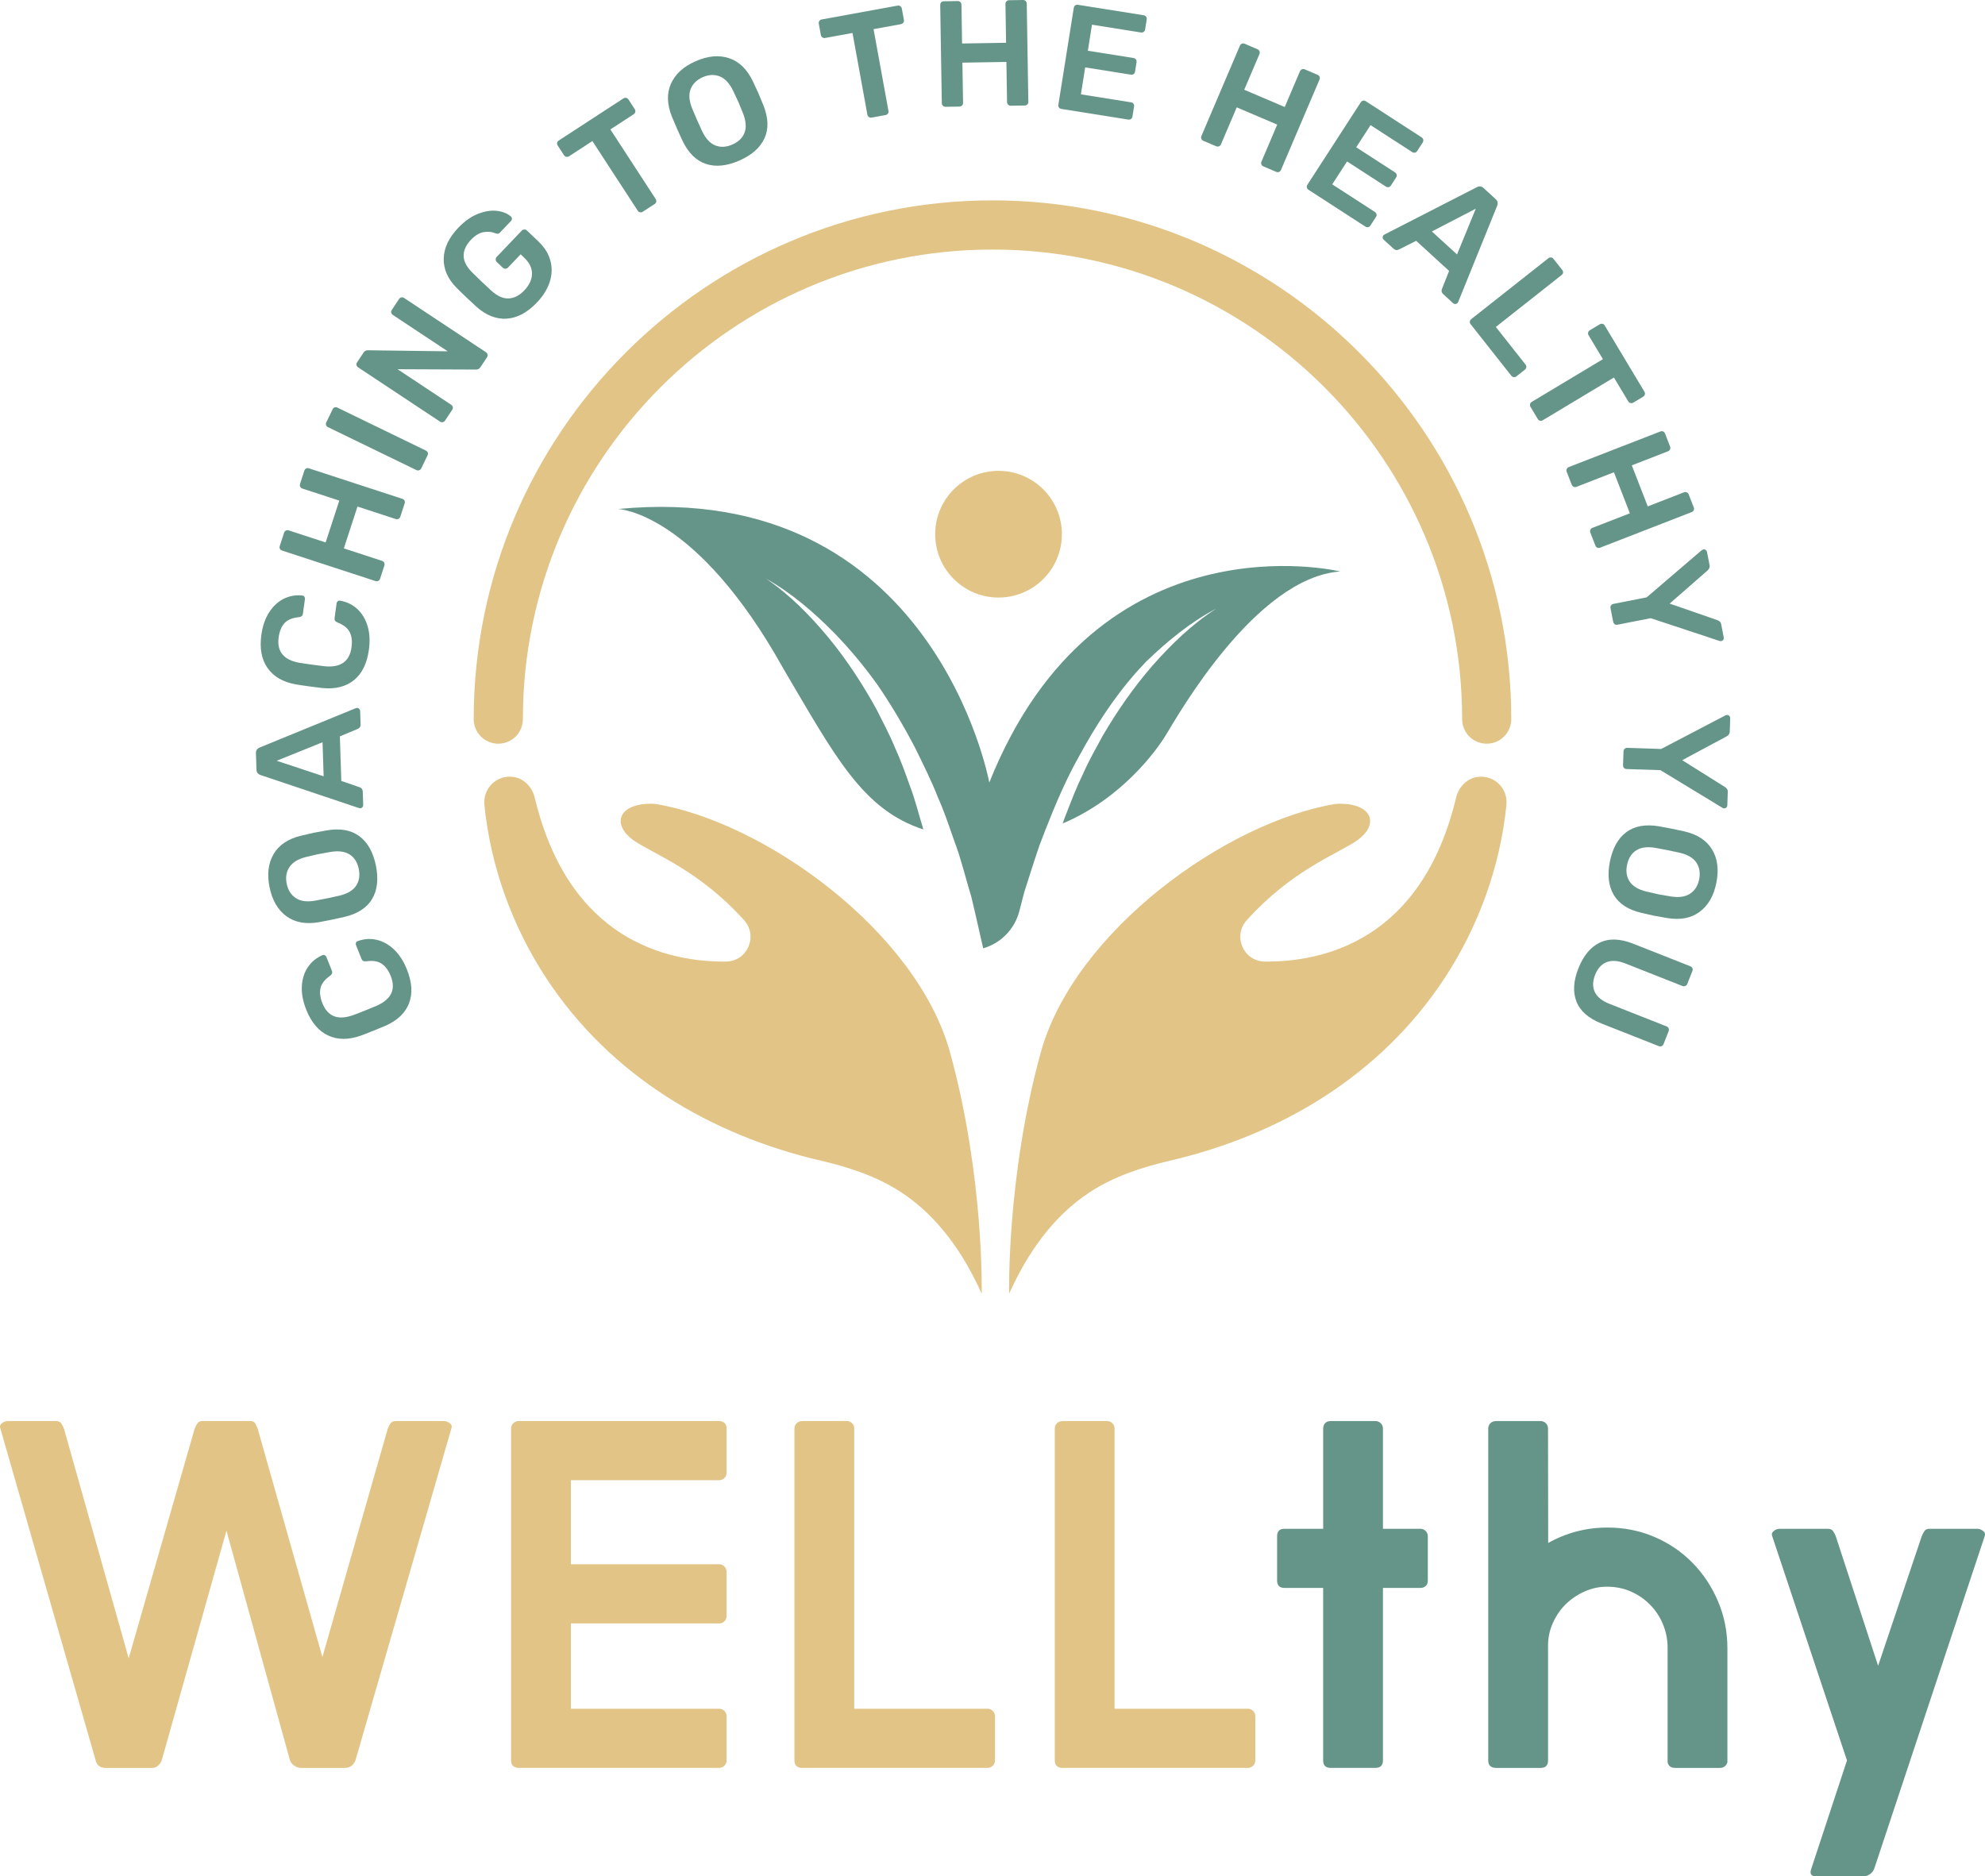
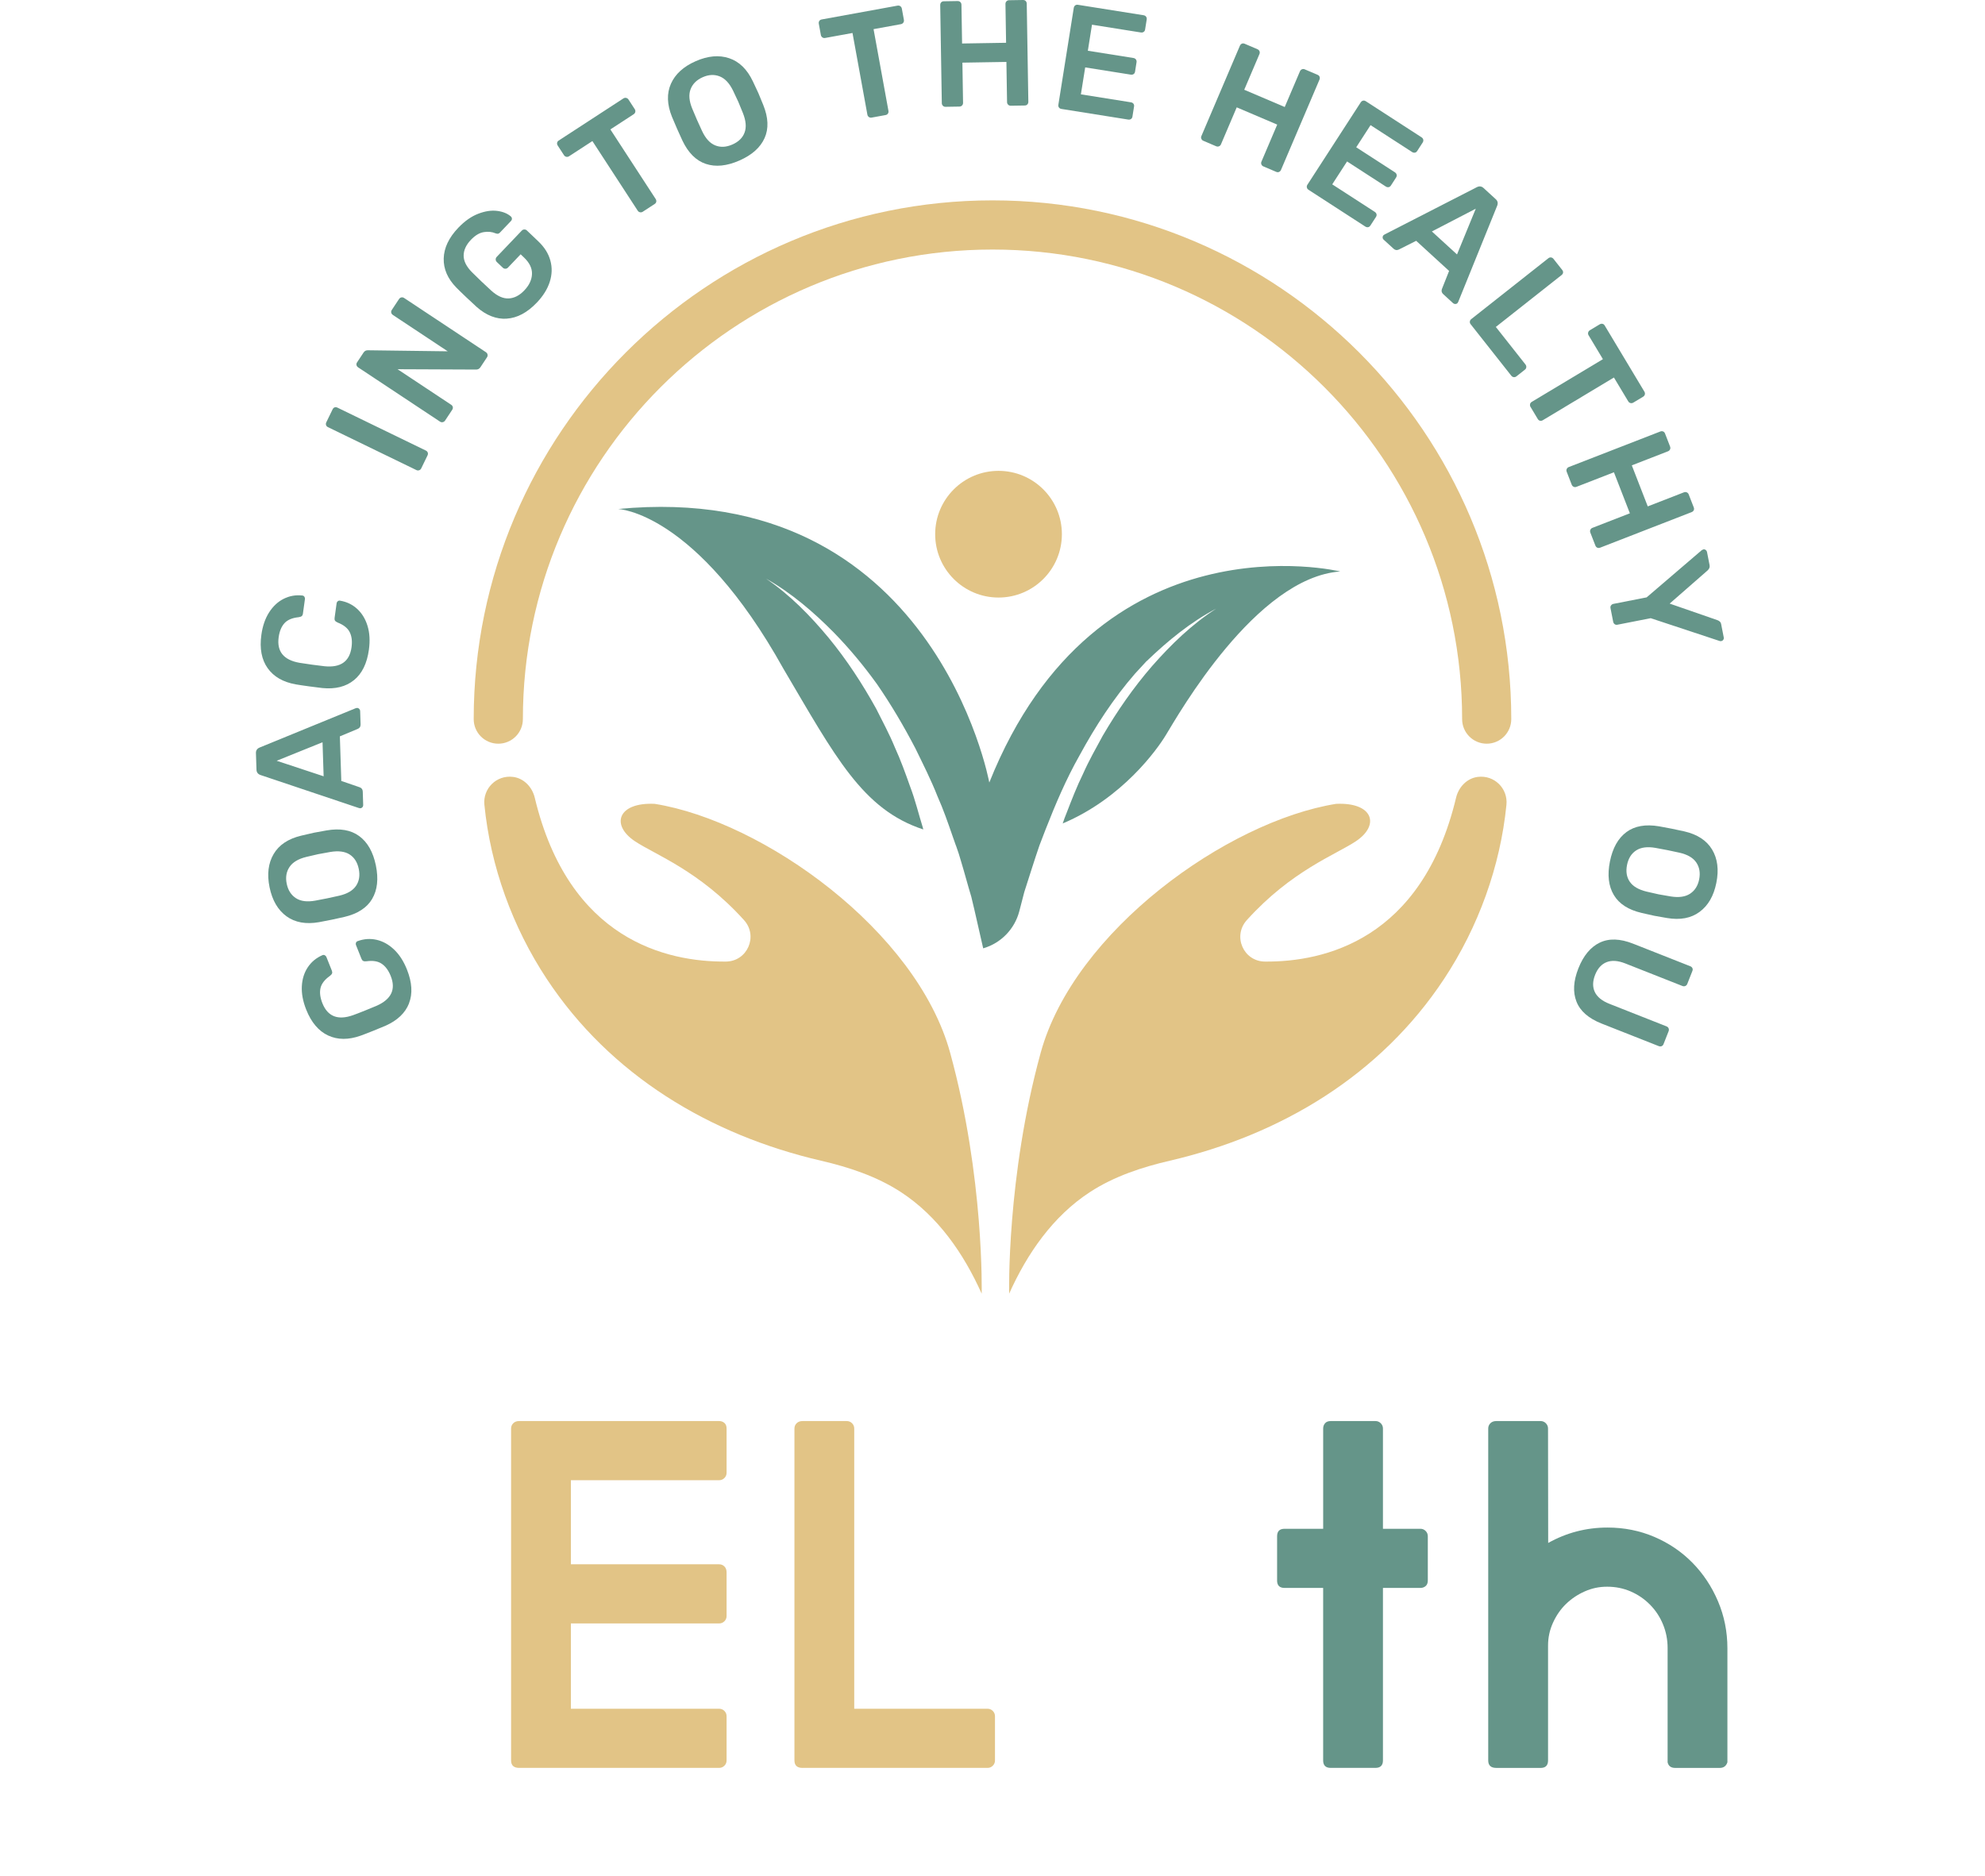
<svg xmlns="http://www.w3.org/2000/svg" id="Layer_1" viewBox="0 0 882.3 834.07">
  <defs>
    <style>      .cls-1 {        fill: #659589;      }      .cls-2 {        fill: #e2c486;      }    </style>
  </defs>
  <g>
    <path class="cls-1" d="M181.83,445.99c-1.68,4.3-5.17,7.63-10.48,9.99-1.1.49-2.92,1.24-5.45,2.25-2.57,1.03-4.45,1.75-5.63,2.17-5.39,1.91-10.2,1.88-14.43-.09-4.22-1.97-7.47-5.8-9.73-11.48-1.47-3.69-2.12-7.16-1.95-10.4.17-3.24,1.06-6.06,2.65-8.45,1.6-2.39,3.75-4.17,6.45-5.35l.12-.05c.33-.13.67-.11,1,.07.34.18.57.43.7.77l2.41,6.04c.2.5.23.92.1,1.26-.13.34-.45.71-.97,1.11-2.32,1.65-3.71,3.45-4.16,5.41-.45,1.96-.16,4.2.84,6.73,2.37,5.93,6.92,7.7,13.65,5.3,1.14-.4,2.87-1.07,5.19-2,2.32-.93,4.08-1.65,5.27-2.17,6.54-2.9,8.63-7.31,6.26-13.24-.99-2.49-2.33-4.3-4.01-5.44s-3.93-1.5-6.75-1.1c-.65.07-1.13.02-1.46-.14-.33-.16-.59-.49-.79-.98l-2.41-6.04c-.15-.37-.15-.74-.01-1.11.14-.37.41-.61.8-.71,2.77-1.01,5.56-1.19,8.36-.56,2.8.64,5.38,2.07,7.74,4.31,2.36,2.23,4.27,5.2,5.74,8.89,2.28,5.73,2.59,10.74.91,15.04Z" />
    <path class="cls-1" d="M165.43,399.58c-2.33,3.95-6.45,6.63-12.37,8.03-1.26.31-3.11.71-5.56,1.22-2.49.52-4.38.88-5.66,1.1-5.85,1.03-10.69.16-14.5-2.61-3.81-2.77-6.32-7.06-7.52-12.88-1.19-5.77-.59-10.7,1.8-14.78,2.4-4.08,6.48-6.8,12.27-8.18,2.52-.61,4.39-1.04,5.62-1.3,1.18-.24,3.05-.58,5.6-1.02,5.99-1.05,10.83-.22,14.54,2.5,3.71,2.72,6.18,7.06,7.41,13.01,1.24,5.99.69,10.96-1.64,14.91ZM155.39,379.83c-2.1-1.34-4.98-1.71-8.64-1.09-2.64.46-4.42.78-5.34.97-1.01.21-2.77.62-5.29,1.23-3.56.87-6.04,2.37-7.45,4.48-1.41,2.12-1.82,4.6-1.23,7.44.6,2.89,1.96,5.02,4.1,6.41,2.13,1.38,5,1.75,8.61,1.09,1.28-.22,3.05-.56,5.33-1.03,2.23-.46,4-.85,5.3-1.16,3.57-.83,6.06-2.29,7.47-4.38,1.41-2.09,1.82-4.61,1.21-7.54-.61-2.93-1.96-5.07-4.06-6.41Z" />
    <path class="cls-1" d="M161.06,358.87c-.26.28-.59.42-.99.43l-.61-.12-43.71-14.67c-1.13-.41-1.71-1.2-1.75-2.36l-.24-7.37c-.04-1.16.5-1.98,1.6-2.46l42.67-17.47.6-.15c.4-.01.74.12,1.02.4.28.28.42.6.43.96l.19,5.96c.03.94-.37,1.6-1.21,1.98l-8,3.34.64,19.82,8.2,2.82c.86.33,1.31.96,1.34,1.9l.19,5.96c.01.4-.11.74-.37,1.02ZM143.85,345.09l-.49-15.13-20.38,8.23,20.87,6.9Z" />
    <path class="cls-1" d="M157.32,302.35c-3.58,2.91-8.26,4.08-14.04,3.51-1.2-.12-3.15-.37-5.85-.74-2.74-.38-4.73-.67-5.96-.89-5.63-1-9.8-3.4-12.5-7.2-2.7-3.8-3.64-8.73-2.8-14.79.54-3.94,1.69-7.27,3.44-10.01,1.75-2.73,3.91-4.75,6.48-6.04,2.57-1.29,5.32-1.78,8.25-1.47l.13.02c.35.05.63.23.84.55.2.32.28.66.23,1.01l-.89,6.44c-.07.53-.25.91-.53,1.14-.28.23-.74.39-1.39.49-2.83.29-4.93,1.17-6.28,2.65-1.35,1.48-2.22,3.57-2.59,6.27-.87,6.33,2.22,10.11,9.26,11.35,1.19.21,3.02.48,5.5.82,2.48.34,4.36.58,5.65.71,7.12.71,11.11-2.1,11.98-8.43.37-2.66.1-4.89-.8-6.7-.9-1.81-2.68-3.24-5.33-4.28-.59-.26-1-.54-1.2-.84-.21-.3-.27-.71-.2-1.25l.89-6.44c.05-.4.23-.72.54-.97s.65-.33,1.05-.23c2.91.49,5.42,1.7,7.55,3.64,2.12,1.94,3.66,4.46,4.61,7.57.95,3.11,1.15,6.63.61,10.57-.84,6.11-3.05,10.62-6.63,13.53Z" />
-     <path class="cls-1" d="M168.13,258.22c-.39.2-.8.23-1.23.09l-41.46-13.54c-.47-.15-.8-.41-1.01-.79-.21-.37-.23-.79-.08-1.26l1.91-5.86c.15-.47.43-.8.82-1,.39-.2.83-.22,1.29-.07l16.37,5.35,6.07-18.6-16.37-5.35c-.47-.15-.8-.43-1-.82-.2-.39-.23-.8-.09-1.23l1.93-5.92c.15-.47.42-.79.81-.97.39-.18.81-.19,1.28-.04l41.46,13.54c.42.14.74.39.95.77.21.37.23.79.08,1.26l-1.93,5.92c-.14.43-.4.74-.8.94-.39.2-.8.23-1.23.09l-17-5.55-6.07,18.6,17,5.55c.42.14.74.41.94.8.2.39.22.83.07,1.29l-1.91,5.86c-.14.42-.4.74-.8.94Z" />
    <path class="cls-1" d="M186.3,209.04c-.42.15-.83.12-1.23-.08l-39.3-19.08c-.44-.21-.72-.53-.85-.93-.12-.41-.09-.81.11-1.21l2.81-5.79c.21-.44.52-.73.9-.86.39-.13.8-.09,1.25.12l39.3,19.08c.4.2.68.49.83.89.15.4.12.82-.09,1.26l-2.81,5.79c-.2.4-.5.68-.92.82Z" />
    <path class="cls-1" d="M196.79,187.67c-.43.09-.84,0-1.21-.24l-36.36-24.1c-.41-.27-.66-.61-.76-1.03-.1-.41-.02-.83.26-1.24l2.89-4.36c.47-.71,1.14-1.04,2.02-.99l35.38.46-24.35-16.14c-.41-.27-.66-.61-.76-1.03-.1-.41-.02-.83.26-1.24l3.18-4.8c.27-.41.62-.66,1.06-.75.43-.09.85,0,1.26.28l36.3,24.06c.41.27.66.62.75,1.06.09.43,0,.84-.24,1.21l-2.92,4.41c-.49.75-1.18,1.09-2.06,1.05l-34.79-.15,23.85,15.81c.37.25.61.58.71.99.1.42.01.83-.26,1.24l-3.18,4.8c-.25.37-.59.6-1.02.69Z" />
    <path class="cls-1" d="M225.25,141.67c-4.65.28-9.11-1.45-13.37-5.21-.97-.86-2.49-2.28-4.56-4.25-2.07-1.97-3.56-3.42-4.46-4.35-3.88-3.95-5.76-8.28-5.64-12.97.13-4.69,2.28-9.24,6.48-13.64,2.84-2.97,5.79-5.05,8.86-6.23,3.07-1.18,5.88-1.6,8.43-1.27,2.55.33,4.58,1.16,6.1,2.49.29.28.44.61.45.98s-.14.73-.45,1.05l-4.85,5.09c-.31.32-.6.5-.89.54-.28.04-.63-.02-1.05-.17-1.63-.69-3.4-.87-5.32-.54-1.92.33-3.8,1.46-5.65,3.4-2.16,2.26-3.24,4.61-3.25,7.04,0,2.43,1.24,4.9,3.73,7.4.91.93,2.31,2.3,4.22,4.12,1.88,1.79,3.31,3.13,4.31,4.02,2.68,2.43,5.26,3.6,7.74,3.49,2.48-.11,4.8-1.29,6.95-3.55,2.19-2.29,3.33-4.72,3.43-7.28.1-2.56-1.08-5.01-3.54-7.36l-1.5-1.43-5.64,5.92c-.31.32-.68.49-1.13.5-.44.01-.82-.14-1.15-.45l-2.67-2.54c-.32-.31-.49-.68-.5-1.13-.01-.44.14-.82.45-1.15l11.1-11.64c.34-.36.73-.54,1.17-.55.44,0,.83.14,1.15.45l5.14,4.9c2.68,2.56,4.45,5.38,5.29,8.48.85,3.09.76,6.25-.27,9.46-1.03,3.22-2.95,6.29-5.75,9.23-4.25,4.46-8.71,6.83-13.36,7.12Z" />
    <path class="cls-1" d="M284.46,94.35c-.43-.09-.77-.32-1.01-.7l-20.14-30.94-10.39,6.76c-.38.24-.78.32-1.21.23-.43-.09-.78-.34-1.05-.75l-2.74-4.21c-.27-.41-.37-.83-.29-1.25.07-.42.31-.76.73-1.03l28.69-18.68c.41-.27.83-.36,1.27-.26.43.09.78.34,1.05.75l2.74,4.21c.27.41.36.83.27,1.27-.09.43-.34.78-.75,1.05l-10.33,6.73,20.14,30.94c.24.38.33.77.26,1.19-.07.42-.31.76-.73,1.03l-5.28,3.44c-.37.24-.78.32-1.21.23Z" />
    <path class="cls-1" d="M313.73,72.86c-4.35-1.46-7.83-4.93-10.43-10.42-.56-1.17-1.35-2.9-2.35-5.19-1.02-2.33-1.78-4.1-2.26-5.3-2.23-5.51-2.38-10.42-.47-14.72,1.91-4.3,5.59-7.65,11.03-10.04,5.4-2.37,10.34-2.81,14.83-1.32,4.49,1.49,8.01,4.92,10.56,10.29,1.12,2.34,1.94,4.08,2.44,5.22.49,1.1,1.21,2.86,2.17,5.27,2.28,5.63,2.48,10.55.59,14.74-1.89,4.2-5.61,7.52-11.17,9.96-5.6,2.46-10.58,2.97-14.92,1.51ZM330.95,58.92c.88-2.34.63-5.23-.74-8.68-1-2.49-1.68-4.16-2.06-5.02-.41-.94-1.18-2.58-2.31-4.91-1.6-3.3-3.58-5.42-5.94-6.35-2.36-.94-4.88-.82-7.53.35-2.7,1.19-4.5,2.97-5.41,5.34-.91,2.38-.67,5.26.73,8.65.48,1.21,1.19,2.87,2.12,5,.92,2.08,1.67,3.73,2.25,4.94,1.56,3.32,3.5,5.45,5.85,6.39,2.34.95,4.88.82,7.62-.39,2.74-1.2,4.55-2.97,5.42-5.31Z" />
    <path class="cls-1" d="M386.21,52.02c-.36-.25-.59-.6-.67-1.04l-6.62-36.32-12.19,2.22c-.44.08-.84,0-1.2-.26-.36-.25-.59-.62-.68-1.1l-.9-4.94c-.09-.48-.02-.91.21-1.26.23-.36.59-.58,1.07-.67l33.68-6.14c.48-.09.91,0,1.27.25.36.25.59.62.68,1.1l.9,4.94c.09.48,0,.91-.25,1.27-.25.36-.62.59-1.1.68l-12.13,2.21,6.62,36.32c.08.44,0,.84-.22,1.2-.23.36-.59.58-1.07.67l-6.2,1.13c-.44.08-.84,0-1.2-.26Z" />
    <path class="cls-1" d="M419.11,47.01c-.32-.31-.48-.68-.49-1.13l-.71-43.61c0-.49.13-.9.42-1.21.28-.32.67-.48,1.16-.49l6.16-.1c.49,0,.89.14,1.21.45.32.31.48.71.49,1.2l.28,17.22,19.56-.32-.28-17.22c0-.49.14-.9.45-1.21s.68-.48,1.13-.49L454.73,0c.49,0,.88.14,1.18.45.29.31.45.71.46,1.2l.71,43.61c0,.45-.13.83-.42,1.15-.29.32-.67.48-1.17.49l-6.23.1c-.45,0-.83-.14-1.15-.45s-.48-.68-.49-1.13l-.29-17.89-19.56.32.29,17.89c0,.45-.14.83-.45,1.15-.31.32-.71.48-1.2.49l-6.16.1c-.45,0-.83-.14-1.15-.45Z" />
    <path class="cls-1" d="M470.7,47.81c-.26-.36-.35-.76-.28-1.2l6.85-43.08c.08-.48.28-.86.62-1.12.33-.26.75-.36,1.23-.28l29.18,4.64c.49.08.86.3,1.12.65.26.36.35.78.27,1.26l-.71,4.43c-.08.49-.29.85-.65,1.08-.35.24-.77.32-1.26.24l-21.7-3.45-1.84,11.58,20.25,3.22c.48.08.86.29,1.12.65.26.36.35.78.27,1.26l-.66,4.17c-.08.49-.29.85-.65,1.08-.36.24-.77.32-1.26.24l-20.25-3.22-1.91,11.98,22.23,3.54c.49.08.86.28,1.12.62.26.34.36.75.28,1.23l-.72,4.5c-.08.49-.29.85-.65,1.08-.35.24-.77.32-1.26.24l-29.71-4.73c-.44-.07-.79-.28-1.05-.64Z" />
    <path class="cls-1" d="M533.98,61.71c-.17-.41-.16-.82.02-1.23l17.1-40.12c.19-.45.48-.77.87-.94.39-.17.81-.16,1.26.03l5.67,2.42c.45.19.76.5.93.9.16.41.15.84-.04,1.29l-6.75,15.84,18,7.67,6.75-15.84c.19-.45.49-.76.9-.93.41-.16.82-.16,1.23.02l5.73,2.44c.45.19.75.49.89.89.14.4.12.83-.07,1.28l-17.1,40.12c-.18.41-.46.7-.85.88-.39.17-.81.16-1.26-.03l-5.73-2.44c-.41-.17-.7-.47-.86-.88-.17-.41-.16-.82.02-1.23l7.01-16.46-18-7.67-7.01,16.46c-.18.41-.47.7-.88.86-.41.17-.84.15-1.29-.04l-5.67-2.42c-.41-.17-.7-.47-.86-.88Z" />
    <path class="cls-1" d="M580.88,83.36c-.09-.43-.02-.84.22-1.21l23.7-36.62c.27-.41.61-.67,1.02-.78.41-.1.83-.02,1.24.24l24.8,16.05c.41.27.66.62.76,1.05.09.43,0,.86-.26,1.27l-2.44,3.77c-.27.41-.61.66-1.03.73-.42.07-.84-.02-1.25-.29l-18.45-11.94-6.37,9.84,17.21,11.14c.41.27.66.62.76,1.05.09.43,0,.86-.26,1.27l-2.29,3.54c-.27.41-.61.66-1.03.73-.42.07-.84-.02-1.25-.29l-17.21-11.14-6.59,10.18,18.9,12.23c.41.27.67.61.78,1.02.1.41.02.83-.24,1.24l-2.48,3.82c-.27.41-.61.66-1.03.73-.42.07-.84-.02-1.25-.29l-25.25-16.35c-.38-.24-.61-.58-.7-1.01Z" />
    <path class="cls-1" d="M614.57,105.57c-.02-.38.11-.72.38-1.01l.51-.35,41.03-21.03c1.08-.52,2.05-.39,2.91.39l5.44,4.98c.86.78,1.07,1.74.65,2.86l-17.31,42.74-.31.54c-.27.3-.6.45-1,.45-.4,0-.73-.12-.99-.36l-4.4-4.03c-.69-.63-.88-1.38-.58-2.25l3.2-8.06-14.63-13.39-7.75,3.9c-.84.38-1.6.26-2.29-.37l-4.4-4.02c-.3-.27-.45-.6-.47-.98ZM636.45,102.89l11.17,10.22,8.34-20.34-19.51,10.12Z" />
    <path class="cls-1" d="M653.33,142.94c.05-.44.25-.8.6-1.07l34.29-27.07c.39-.3.79-.42,1.21-.36.42.07.77.27,1.05.62l3.9,4.94c.3.39.43.78.38,1.19-.05.41-.26.76-.65,1.07l-29.24,23.08,13.16,16.67c.3.39.43.8.38,1.24-.05.44-.25.8-.6,1.07l-3.79,2.99c-.35.28-.75.39-1.18.34-.44-.05-.81-.27-1.12-.66l-18.06-22.88c-.28-.35-.39-.75-.34-1.18Z" />
    <path class="cls-1" d="M680.08,179.65c.11-.43.35-.76.74-.99l31.65-19-6.38-10.63c-.23-.38-.29-.79-.18-1.22.11-.43.37-.77.79-1.02l4.31-2.59c.42-.25.84-.34,1.26-.25.42.09.75.34,1,.76l17.62,29.36c.25.42.33.85.22,1.28-.11.43-.37.77-.79,1.02l-4.31,2.59c-.42.25-.85.33-1.28.22-.43-.11-.77-.37-1.02-.79l-6.34-10.57-31.65,19c-.38.23-.78.3-1.2.21-.42-.09-.75-.34-1-.76l-3.24-5.4c-.23-.38-.29-.79-.18-1.22Z" />
    <path class="cls-1" d="M696.39,208.48c.18-.41.47-.69.89-.85l40.66-15.8c.46-.18.88-.19,1.28-.03.4.16.68.46.86.92l2.23,5.75c.18.46.18.89,0,1.29-.18.4-.5.7-.95.87l-16.05,6.24,7.09,18.24,16.05-6.24c.46-.18.89-.18,1.29,0,.4.18.69.47.85.89l2.26,5.81c.18.46.17.88-.01,1.26-.19.38-.51.67-.97.84l-40.66,15.8c-.42.16-.82.16-1.22,0-.4-.16-.68-.47-.86-.92l-2.26-5.81c-.16-.42-.15-.83.02-1.23.18-.4.48-.69.89-.85l16.67-6.48-7.09-18.24-16.67,6.48c-.42.16-.83.15-1.23-.03-.41-.18-.7-.5-.87-.95l-2.23-5.75c-.16-.42-.15-.83.02-1.23Z" />
    <path class="cls-1" d="M716.09,269.13c.25-.37.59-.59,1.03-.68l14.79-2.9,24.49-20.98c.37-.21.6-.32.68-.34.39-.08.75,0,1.07.23.32.23.51.52.58.88l1.16,5.92c.16.83-.12,1.59-.85,2.28l-16.9,14.78,21.25,7.37c.34.12.67.31,1,.59.33.28.54.66.63,1.14l1.16,5.92c.08.39.01.75-.2,1.06-.21.31-.51.51-.91.59-.26.05-.52.03-.76-.06l-30.59-10.12-14.79,2.9c-.48.09-.9.02-1.24-.24-.35-.25-.56-.62-.66-1.1l-1.19-6.05c-.09-.44,0-.84.24-1.21Z" />
-     <path class="cls-1" d="M722.15,332.87c.32-.3.71-.45,1.15-.43l15.07.5,28.58-14.95c.41-.12.65-.18.74-.18.4.01.73.17.99.47.26.3.38.63.37.98l-.2,6.03c-.03.85-.48,1.53-1.34,2.03l-19.79,10.61,19.05,11.96c.31.19.59.46.84.8.26.34.38.76.36,1.25l-.2,6.03c-.01.4-.16.73-.43.99s-.62.38-1.02.37c-.27,0-.51-.08-.73-.23l-27.54-16.73-15.07-.5c-.49-.02-.88-.19-1.16-.51-.28-.32-.41-.73-.4-1.22l.2-6.16c.01-.45.18-.82.51-1.12Z" />
    <path class="cls-1" d="M722.91,369.89c3.69-2.72,8.53-3.58,14.52-2.56,1.28.21,3.14.56,5.6,1.05,2.5.5,4.38.9,5.64,1.2,5.79,1.34,9.9,4.03,12.33,8.07,2.43,4.04,3.06,8.97,1.89,14.8s-3.63,10.08-7.43,12.9c-3.8,2.82-8.63,3.73-14.49,2.74-2.56-.42-4.45-.75-5.68-1-1.18-.24-3.04-.65-5.56-1.25-5.92-1.37-10.06-4.03-12.41-7.98s-2.93-8.91-1.74-14.87c1.2-6,3.64-10.36,7.33-13.09ZM724.43,391.99c1.41,2.06,3.92,3.52,7.53,4.38,2.61.61,4.38,1.01,5.29,1.2,1.01.2,2.79.51,5.35.93,3.62.59,6.49.18,8.61-1.21,2.12-1.4,3.47-3.52,4.04-6.37s.16-5.39-1.27-7.5c-1.42-2.11-3.92-3.56-7.5-4.37-1.26-.3-3.03-.67-5.31-1.13-2.23-.45-4.01-.78-5.33-1-3.61-.63-6.47-.26-8.59,1.12-2.12,1.37-3.47,3.53-4.06,6.46s-.18,5.43,1.23,7.49Z" />
    <path class="cls-1" d="M711.05,419.04c4.1-1.98,9.05-1.83,14.87.47l25.36,10.01c.46.18.78.46.96.85.18.38.19.8,0,1.26l-2.26,5.73c-.18.46-.47.77-.88.95-.41.18-.84.17-1.29,0l-25.36-10.01c-3.28-1.3-6.06-1.49-8.34-.59-2.28.9-3.98,2.79-5.11,5.65-1.13,2.87-1.17,5.41-.13,7.62,1.05,2.21,3.21,3.97,6.49,5.26l25.36,10.01c.46.18.77.47.95.88.17.41.17.84,0,1.29l-2.26,5.73c-.18.46-.47.76-.87.92-.4.15-.83.14-1.28-.04l-25.36-10.01c-5.82-2.3-9.55-5.56-11.19-9.78-1.65-4.23-1.36-9.15.85-14.75,2.23-5.65,5.39-9.47,9.49-11.45Z" />
  </g>
  <g>
    <g>
-       <path class="cls-2" d="M153.26,785.9h-19.65c-.93,0-1.85-.32-2.77-.97-.93-.64-1.57-1.43-1.94-2.35l-28.24-102.15-28.79,102.15c-.37.93-.93,1.71-1.66,2.35-.74.65-1.57.97-2.49.97h-20.76c-2.4,0-3.88-1.11-4.43-3.32L.17,635.03c-.37-.92-.14-1.7.69-2.35.83-.64,1.7-.97,2.63-.97h21.32c1.11,0,1.89.32,2.35.97.46.65.87,1.43,1.25,2.35l28.79,102.15,29.34-102.15c.37-.92.78-1.7,1.25-2.35.46-.64,1.15-.97,2.08-.97h21.32c1.11,0,1.84.32,2.21.97.37.65.74,1.43,1.11,2.35l28.79,101.6,29.07-101.6c.37-.92.78-1.7,1.25-2.35.46-.64,1.25-.97,2.35-.97h21.32c.92,0,1.8.32,2.63.97.83.65,1.06,1.43.69,2.35l-42.63,147.55c-.93,2.21-2.49,3.32-4.71,3.32Z" />
      <path class="cls-2" d="M227.17,782.58v-147.55c0-.92.32-1.7.97-2.35.64-.64,1.52-.97,2.63-.97h88.86c.92,0,1.7.28,2.35.83.64.55.97,1.38.97,2.49v19.66c0,.93-.32,1.71-.97,2.35-.65.65-1.43.97-2.35.97h-65.88v37.37h65.88c.92,0,1.7.32,2.35.96.64.64.97,1.5.97,2.6v19.45c0,.92-.32,1.69-.97,2.33-.65.64-1.43.96-2.35.96h-65.88v37.92h65.88c.92,0,1.7.32,2.35.97.64.65.97,1.43.97,2.35v19.65c0,.93-.32,1.71-.97,2.35-.65.65-1.43.97-2.35.97h-88.86c-2.4,0-3.6-1.11-3.6-3.32Z" />
      <path class="cls-2" d="M356.72,785.9c-2.4,0-3.6-1.11-3.6-3.32v-147.55c0-.92.32-1.7.97-2.35.64-.64,1.52-.97,2.63-.97h19.65c.92,0,1.7.32,2.35.97.64.65.97,1.43.97,2.35v124.57h59.24c.92,0,1.7.32,2.35.97.64.65.97,1.43.97,2.35v19.65c0,.93-.32,1.71-.97,2.35-.65.65-1.43.97-2.35.97h-82.22Z" />
-       <path class="cls-2" d="M472.43,785.9c-2.4,0-3.6-1.11-3.6-3.32v-147.55c0-.92.32-1.7.97-2.35.64-.64,1.52-.97,2.63-.97h19.65c.92,0,1.7.32,2.35.97.64.65.97,1.43.97,2.35v124.57h59.24c.92,0,1.7.32,2.35.97.64.65.97,1.43.97,2.35v19.65c0,.93-.32,1.71-.97,2.35s-1.43.97-2.35.97h-82.22Z" />
      <path class="cls-1" d="M567.65,702.57v-19.65c0-2.21,1.11-3.32,3.32-3.32h17.16v-44.57c0-.92.28-1.7.84-2.35.56-.64,1.4-.97,2.52-.97h19.86c.93,0,1.72.32,2.37.97.65.65.98,1.43.98,2.35v44.57h16.66c.91,0,1.68.32,2.32.97.64.65.96,1.43.96,2.35v19.65c0,1.11-.32,1.94-.96,2.49-.64.55-1.41.83-2.32.83h-16.66v76.68c0,2.21-1.12,3.32-3.36,3.32h-19.86c-2.24,0-3.36-1.11-3.36-3.32v-76.68h-17.16c-2.21,0-3.32-1.11-3.32-3.32Z" />
      <path class="cls-1" d="M684.75,785.9h-19.66c-2.4,0-3.6-1.11-3.6-3.32v-147.55c0-.92.32-1.7.97-2.35s1.52-.97,2.63-.97h19.66c.92,0,1.7.32,2.35.97.64.65.97,1.43.97,2.35l.07,50.87c8.14-4.56,16.93-6.85,26.37-6.85,7.4,0,14.34,1.39,20.81,4.15,6.48,2.77,12.12,6.6,16.93,11.49,4.81,4.89,8.6,10.61,11.38,17.16,2.78,6.55,4.17,13.52,4.17,20.9v50.66c-.56,1.66-1.68,2.49-3.36,2.49h-19.86c-1.87,0-2.98-.83-3.36-2.5v-50.83c0-3.7-.69-7.22-2.08-10.56-1.38-3.33-3.32-6.25-5.81-8.75-2.49-2.5-5.35-4.44-8.58-5.83-3.23-1.39-6.69-2.08-10.38-2.08s-6.83.7-9.97,2.08c-3.14,1.39-5.91,3.24-8.3,5.55-2.4,2.32-4.34,5.1-5.81,8.34-1.48,3.24-2.21,6.62-2.21,10.14v51.11c0,2.22-1.11,3.34-3.32,3.34Z" />
-       <path class="cls-1" d="M807.11,834.07c-2.21,0-2.86-1.2-1.94-3.6l15.78-47.89-33.22-99.66c-.37-.92-.14-1.7.69-2.35.83-.65,1.7-.97,2.63-.97h21.32c1.11,0,1.89.32,2.35.97.46.65.87,1.43,1.25,2.35l18.82,57.58,19.38-57.58c.37-.92.78-1.7,1.25-2.35.46-.65,1.15-.97,2.08-.97h21.32c.92,0,1.8.32,2.63.97.83.65,1.06,1.43.69,2.35l-49,147.55c-.37,1.11-1.02,1.98-1.94,2.63-.93.65-1.85.97-2.77.97h-21.32Z" />
    </g>
    <g>
      <path class="cls-2" d="M436.34,575.08s1.19-51.78-14.02-107.11c-14.9-54.22-82.98-102.84-131.28-110.63-16.36-.78-19.73,9.35-8.83,16.62,9,6,28.62,13.06,48.49,35.06,6.41,7.1,1.51,18.36-8.06,18.43-26.18.21-69.8-9.52-84.95-72.85-1.13-4.72-4.82-8.63-9.63-9.24-7.42-.94-13.47,5.2-12.76,12.37,2.73,27.49,12.51,54.38,27.7,77.4,28.29,42.89,72.59,69.39,121.92,80.84,12.37,2.87,24.75,6.95,35.46,13.92,16.55,10.78,27.97,27.4,35.96,45.19Z" />
      <path class="cls-2" d="M448.55,575.08s-1.19-51.78,14.02-107.11c14.9-54.22,82.98-102.84,131.28-110.63,16.36-.78,19.73,9.35,8.83,16.62-9,6-28.62,13.06-48.49,35.06-6.41,7.1-1.51,18.36,8.06,18.43,26.18.21,69.8-9.52,84.95-72.85,1.13-4.72,4.82-8.63,9.63-9.24,7.42-.94,13.47,5.2,12.76,12.37-2.73,27.49-12.51,54.38-27.7,77.4-28.29,42.89-72.59,69.39-121.92,80.84-12.37,2.87-24.75,6.95-35.46,13.92-16.55,10.78-27.97,27.4-35.96,45.19Z" />
      <path class="cls-2" d="M660.82,330.6c-6.04,0-10.93-4.89-10.93-10.93,0-115.1-93.64-208.74-208.74-208.74s-208.74,93.64-208.74,208.74c0,6.04-4.89,10.93-10.93,10.93s-10.93-4.89-10.93-10.93c0-127.15,103.45-230.6,230.59-230.6s230.59,103.45,230.59,230.6c0,6.04-4.89,10.93-10.93,10.93Z" />
      <path class="cls-1" d="M439.71,347.78s-24.74-134.97-165-121.51c0,0,34.53,1.01,73.52,71.03,23.03,39.03,35.1,62.55,62.15,71.42-.04-.31-.13-.61-.22-.92-1.88-5.99-3.32-12.15-5.59-18.05-2.1-5.94-4.24-11.89-6.86-17.61-2.4-5.86-5.42-11.41-8.26-17.09-6.12-11.06-13.07-21.72-21.16-31.56-8.13-9.79-17.13-19.01-27.8-26.27,11.23,6.34,21.15,14.86,30.25,24.08,6.77,6.95,13.03,14.47,18.75,22.38.13.13.26.31.35.48,6.29,9.13,11.89,18.66,17,28.45,3.45,7.08,6.99,14.07,9.88,21.42,2.58,5.77,4.63,11.71,6.69,17.66.48,1.36.96,2.67,1.4,3.98.09.13.13.31.18.44.83,2.27,1.57,4.59,2.23,6.95,1.57,5.16,2.93,10.4,4.5,15.56,1.88,7.65,3.5,15.34,5.29,22.95h0c7.88-2.28,13.98-8.54,16.05-16.48l2.18-8.39.15-.5c2.18-6.76,4.31-13.62,6.63-20.39.87-2.32,1.75-4.63,2.67-6.95,4.41-11.28,9.18-22.51,15.17-33.09,6.99-12.85,14.99-25.22,24.65-36.32,1.7-1.84,3.37-3.67,5.03-5.46.09-.09.13-.13.22-.18,9.31-8.96,19.45-17.26,30.82-23.25-10.8,6.95-20.06,15.95-28.45,25.48-8.35,9.62-15.6,20.11-21.99,31.03-3.02,5.59-6.16,11.06-8.7,16.83-2.8,5.68-5.07,11.58-7.34,17.44-.66,1.57-1.22,3.15-1.75,4.72,26.44-11.15,41.92-32.78,45.85-39.29,5.51-9,39.99-69.98,77.5-72.73,0,0-107.96-26.23-155.95,93.76Z" />
      <circle class="cls-2" cx="443.83" cy="237.47" r="28.16" />
    </g>
  </g>
</svg>